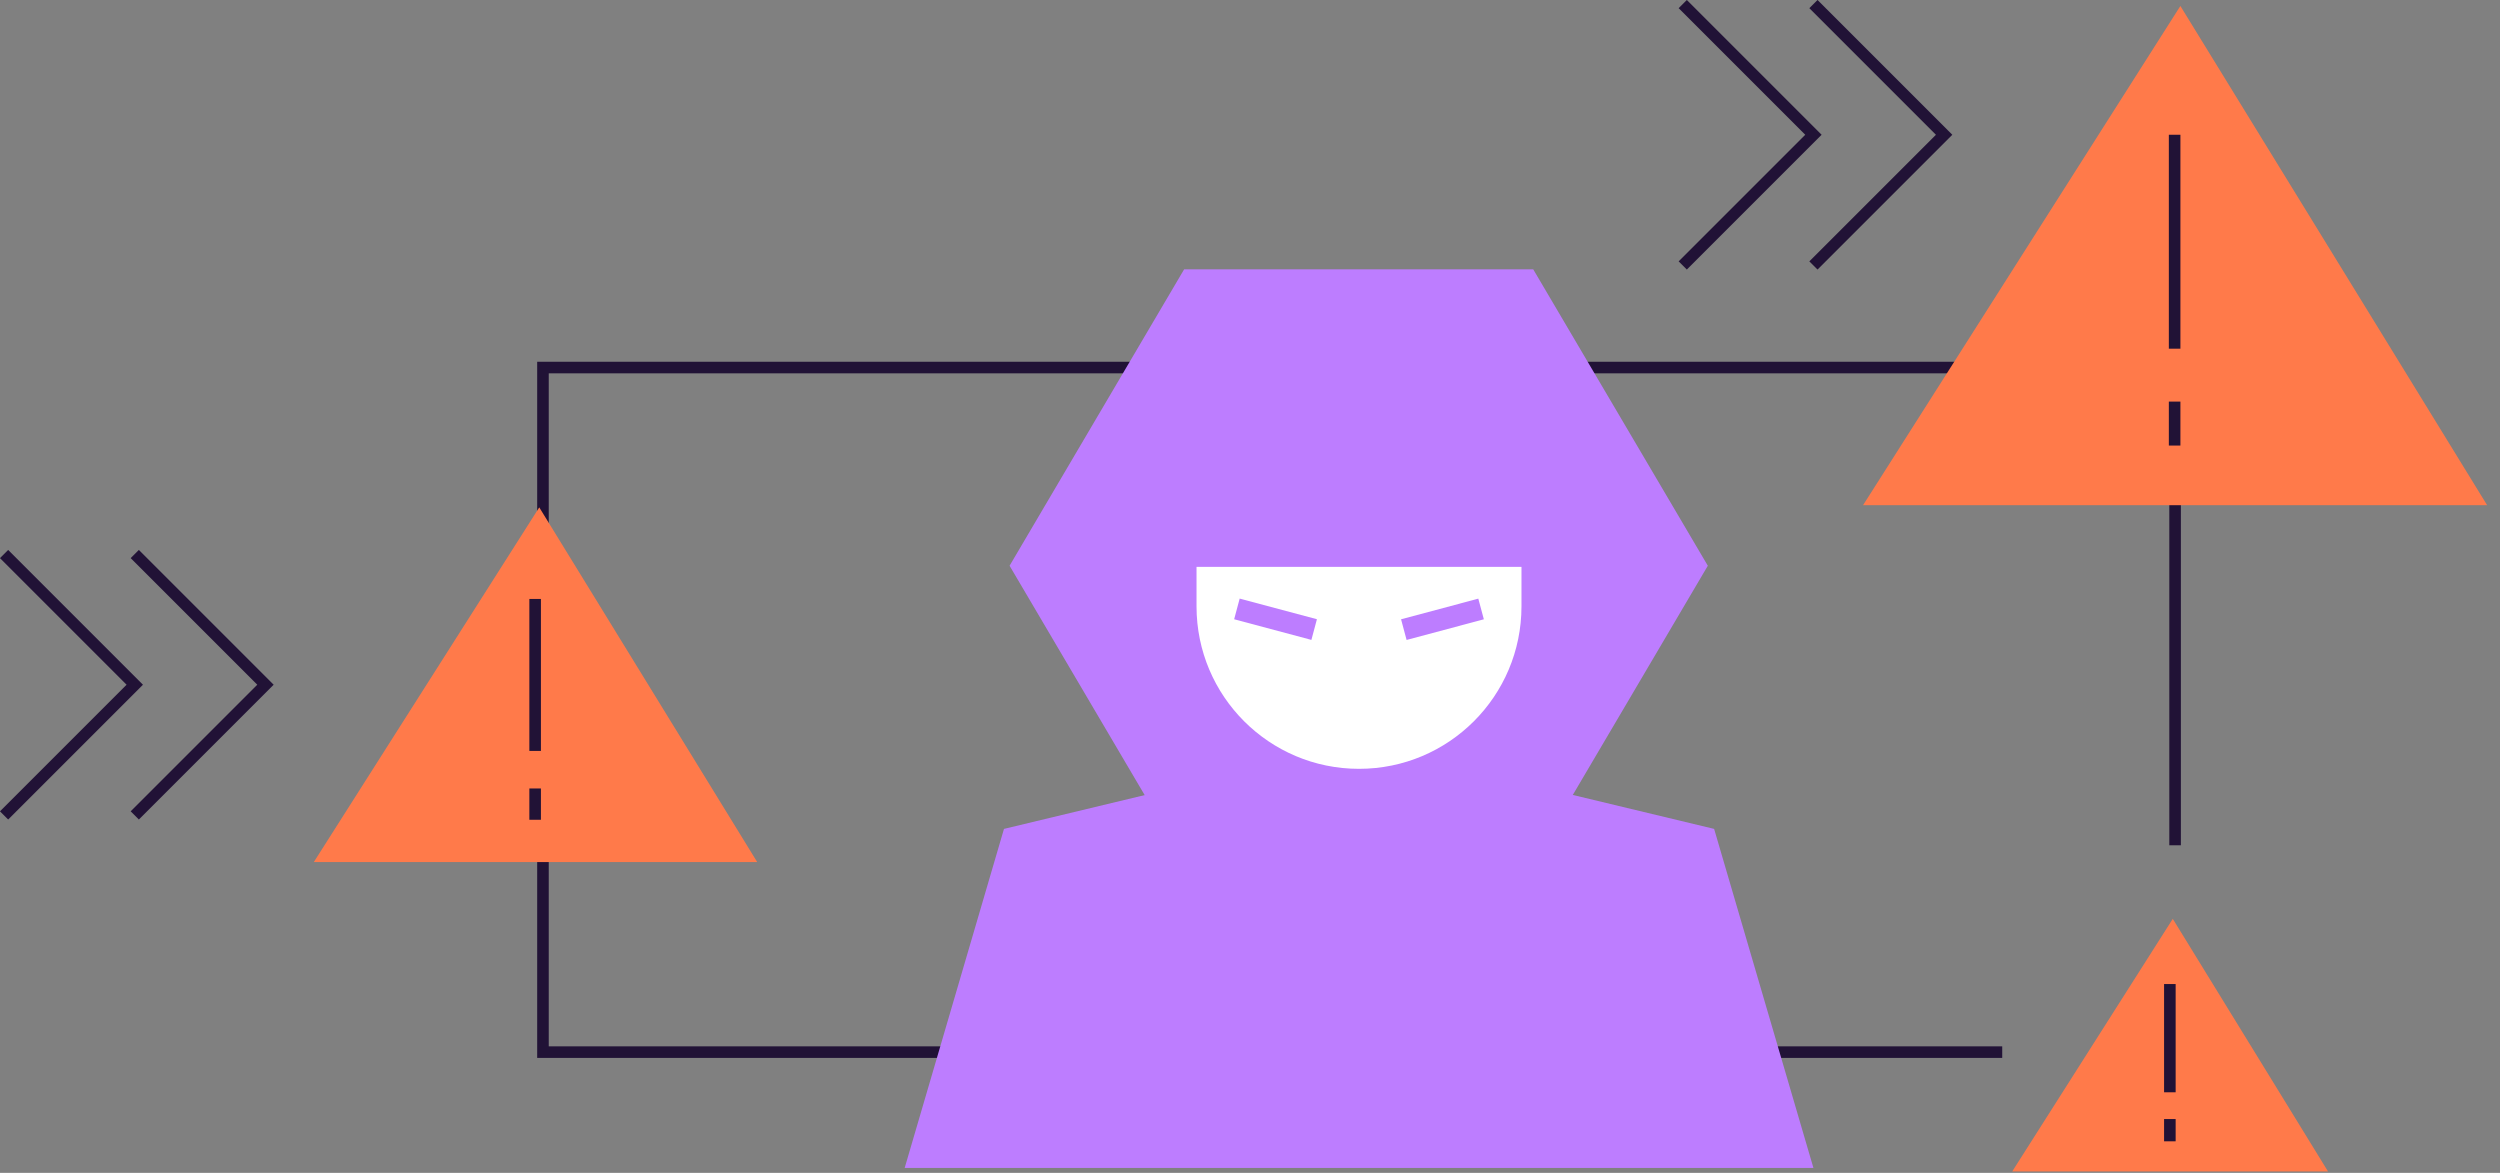
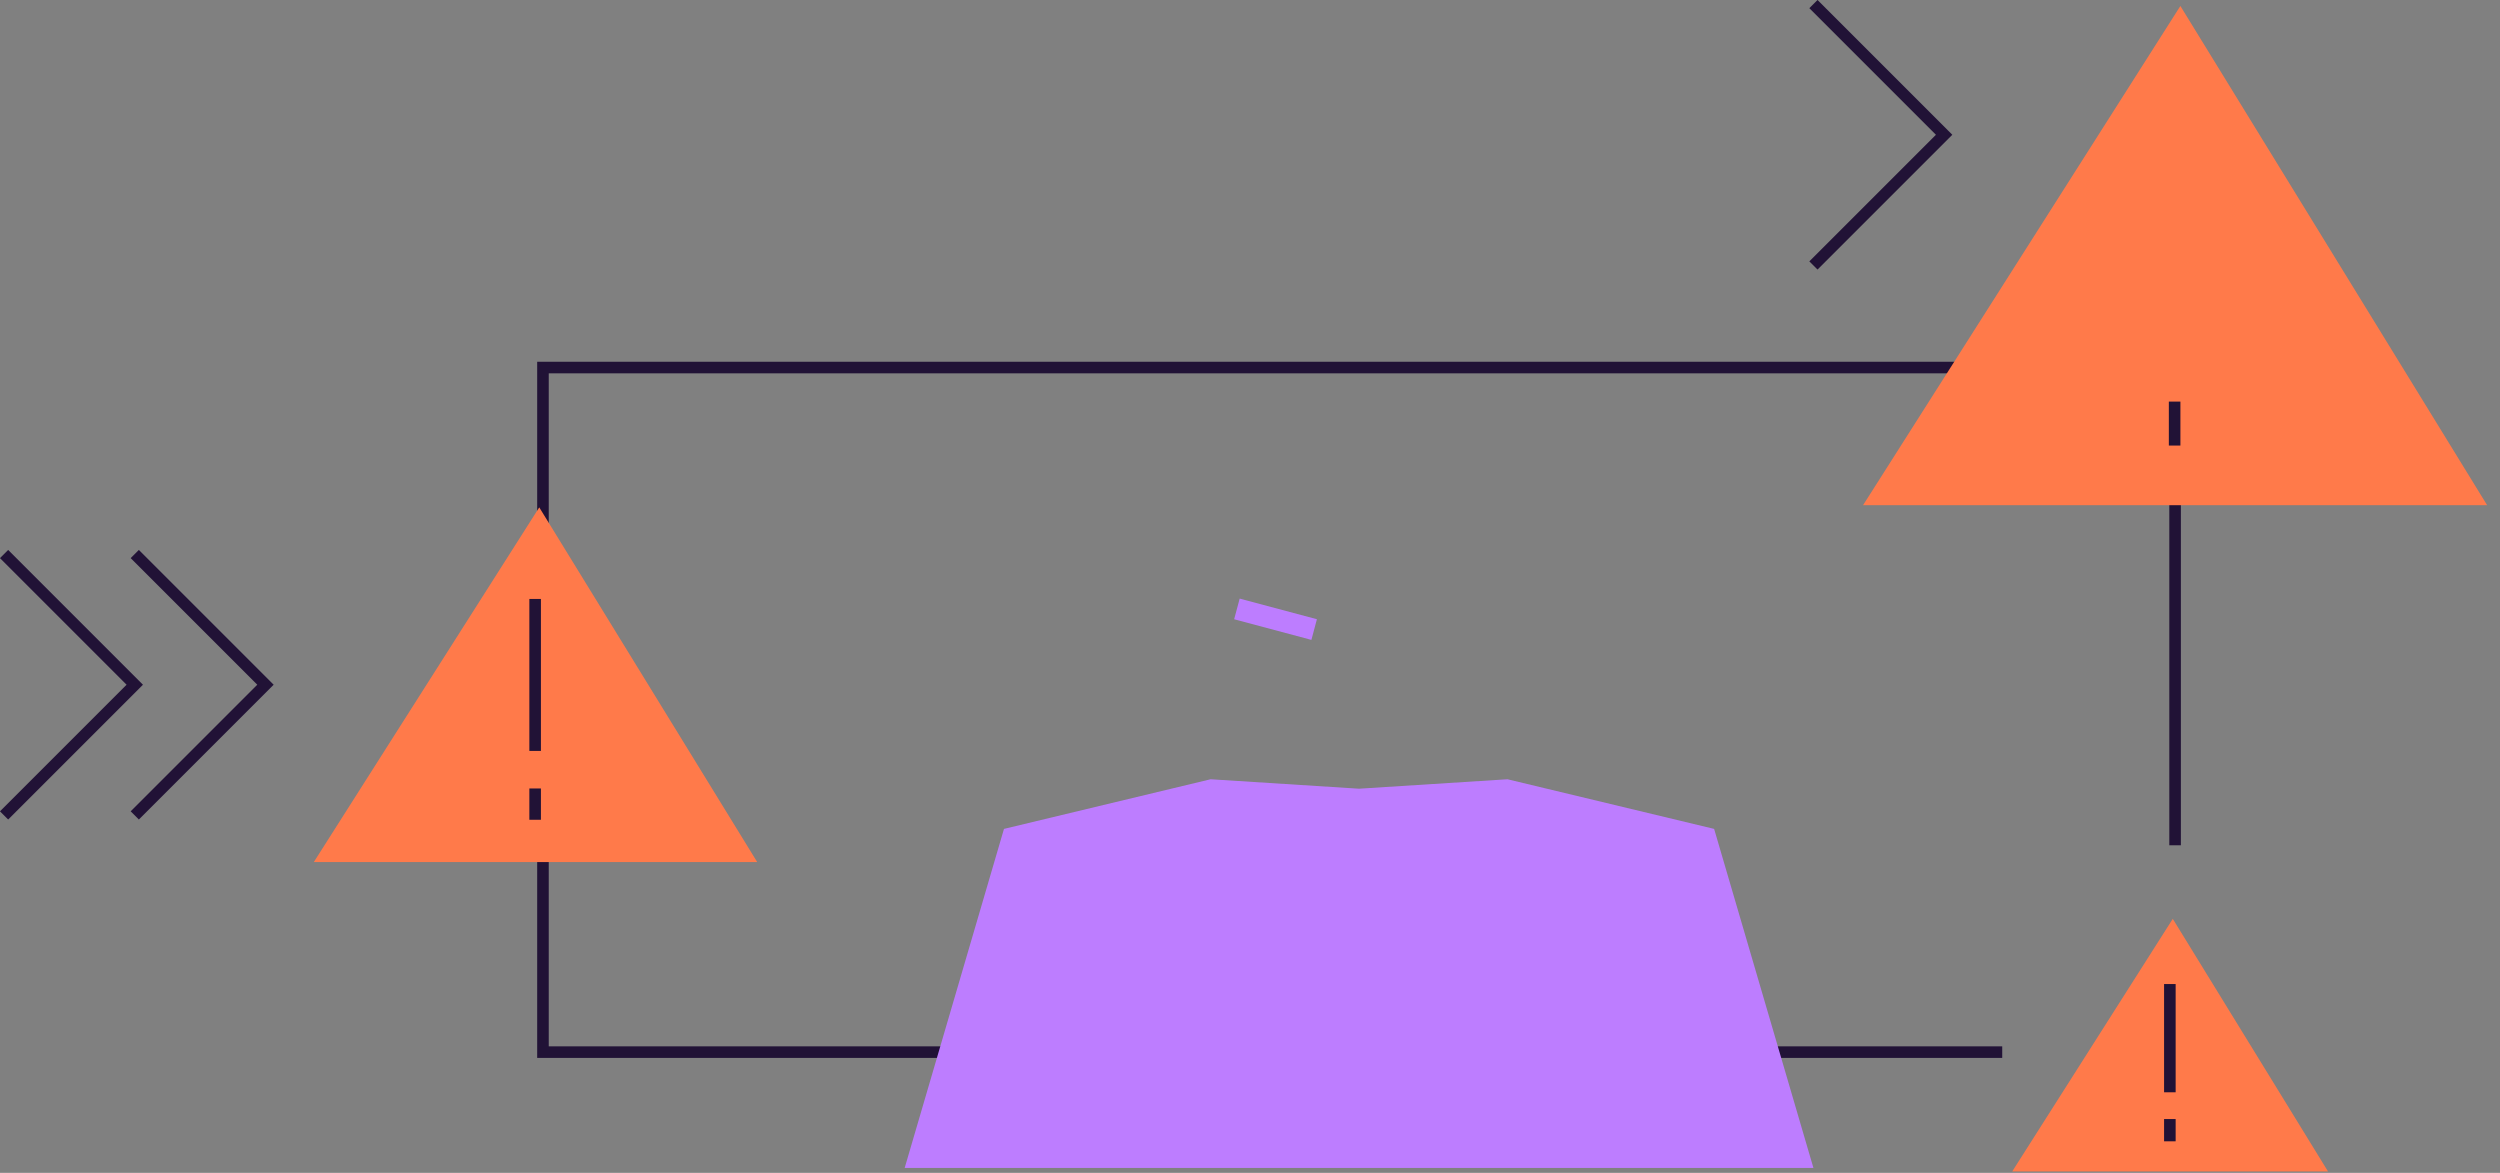
<svg xmlns="http://www.w3.org/2000/svg" width="162" height="76" viewBox="0 0 162 76" fill="none">
  <rect x="0" y="0" width="162" height="76" fill="#808080" stroke="none" />
  <g clip-path="url(#clip0_7937_3299)">
    <path d="M129.744 68.178H35.184V23.817H140.946V54.774" stroke="#211236" stroke-width="0.75" stroke-miterlimit="10" />
    <path d="M97.686 50.496L88.065 51.108L78.447 50.496L65.058 53.712L58.623 75.681H117.51L111.075 53.712L97.686 50.496Z" fill="#BD7DFF" />
-     <path d="M99.354 17.454H76.731L65.421 36.66L76.731 55.863H99.354L110.667 36.66L99.354 17.454Z" fill="#BD7DFF" />
-     <path d="M88.065 49.82C93.879 49.82 98.592 45.107 98.592 39.293V36.734H77.535V39.293C77.535 45.107 82.248 49.82 88.062 49.82H88.065Z" fill="white" />
-     <path d="M95.794 38.792L90.789 40.13L91.147 41.469L96.153 40.13L95.794 38.792Z" fill="#BD7DFF" />
    <path d="M79.973 40.127L84.978 41.466L85.336 40.127L80.331 38.788L79.973 40.127Z" fill="#BD7DFF" />
    <path d="M20.334 55.863L34.944 32.877L49.068 55.863H20.334Z" fill="#FF7A4A" />
    <path d="M34.677 38.812V48.66" stroke="#211236" stroke-width="0.75" stroke-miterlimit="10" />
    <path d="M34.677 51.093V53.121" stroke="#211236" stroke-width="0.75" stroke-miterlimit="10" />
    <path d="M130.392 75.909L140.796 59.541L150.855 75.909H130.392Z" fill="#FF7A4A" />
    <path d="M140.607 63.766V70.78" stroke="#211236" stroke-width="0.75" stroke-miterlimit="10" />
    <path d="M140.607 72.514V73.957" stroke="#211236" stroke-width="0.75" stroke-miterlimit="10" />
    <path d="M120.726 32.736L141.288 0.387L161.166 32.736H120.726Z" fill="#FF7A4A" />
-     <path d="M140.916 8.732V22.595" stroke="#211236" stroke-width="0.75" stroke-miterlimit="10" />
    <path d="M140.916 26.023V28.872" stroke="#211236" stroke-width="0.75" stroke-miterlimit="10" />
    <path d="M8.733 35.901L17.202 44.37L8.733 52.839" stroke="#211236" stroke-width="0.75" stroke-miterlimit="10" />
    <path d="M0.264 35.901L8.733 44.37L0.264 52.839" stroke="#211236" stroke-width="0.75" stroke-miterlimit="10" />
    <path d="M117.51 0.264L125.979 8.733L117.51 17.202" stroke="#211236" stroke-width="0.75" stroke-miterlimit="10" />
-     <path d="M109.041 0.264L117.51 8.733L109.041 17.202" stroke="#211236" stroke-width="0.75" stroke-miterlimit="10" />
  </g>
  <defs>
    <clipPath id="clip0_7937_3299">
      <rect width="161.166" height="75.909" fill="white" />
    </clipPath>
  </defs>
</svg>